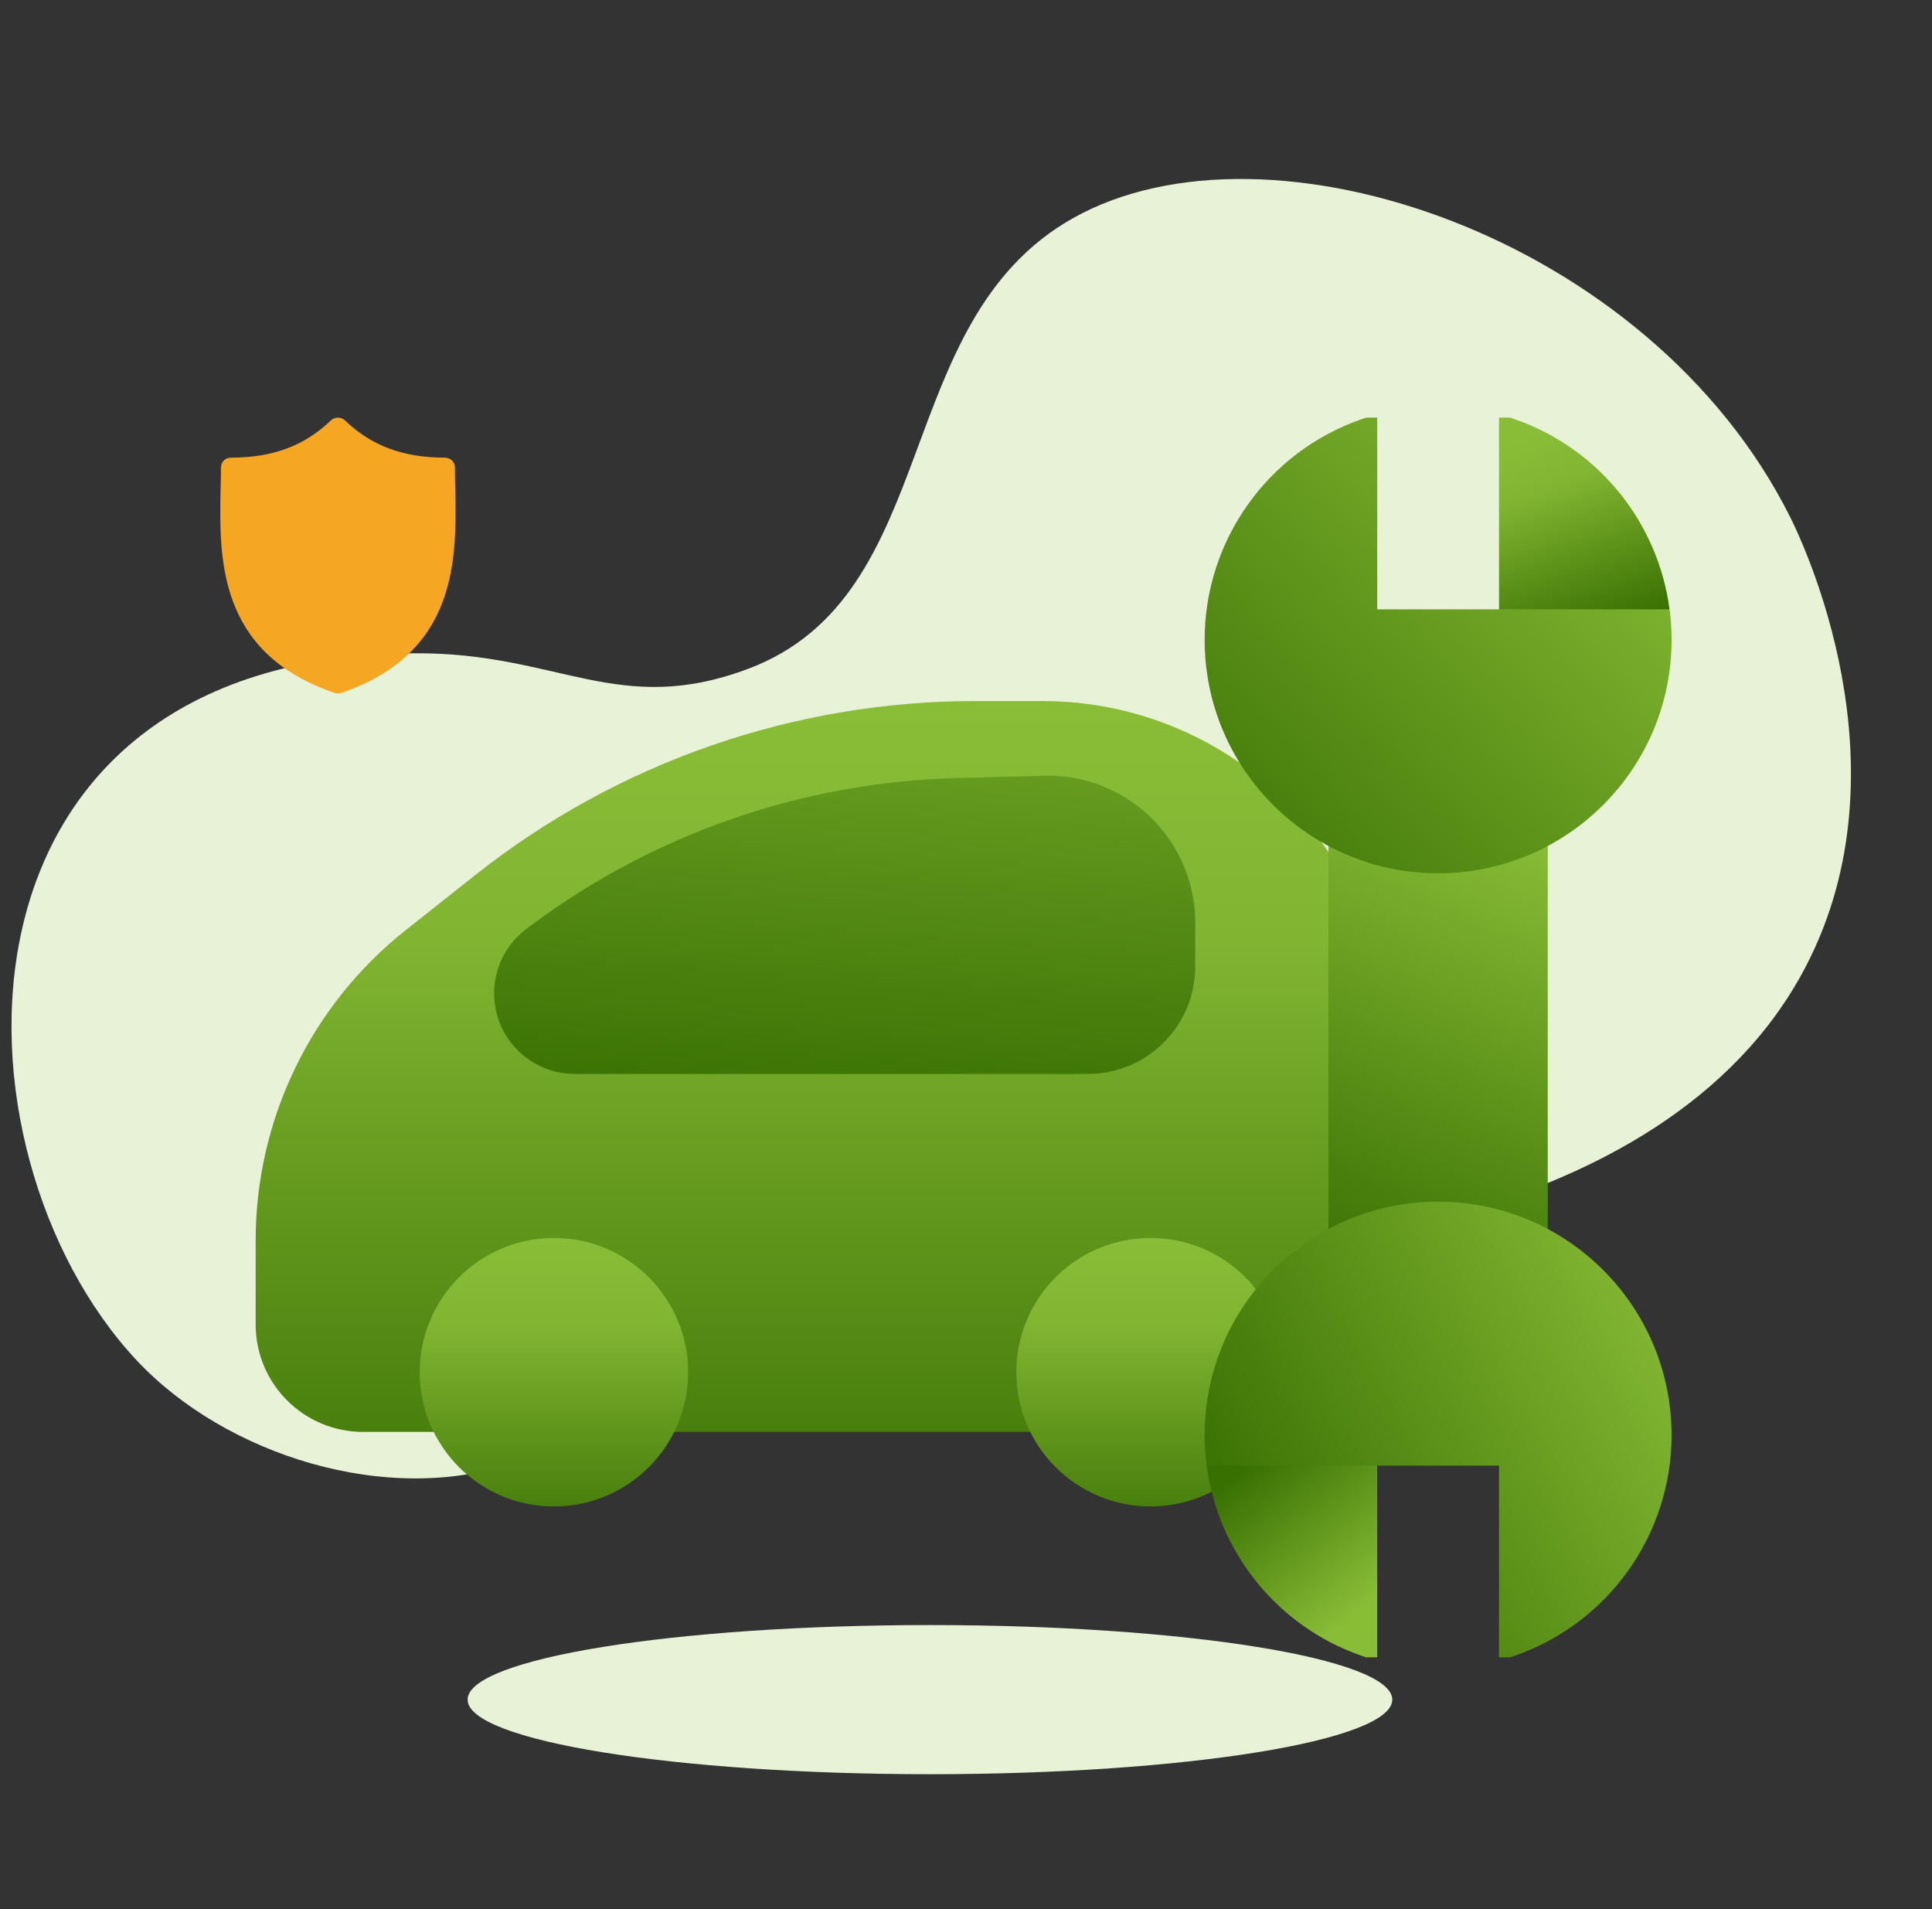
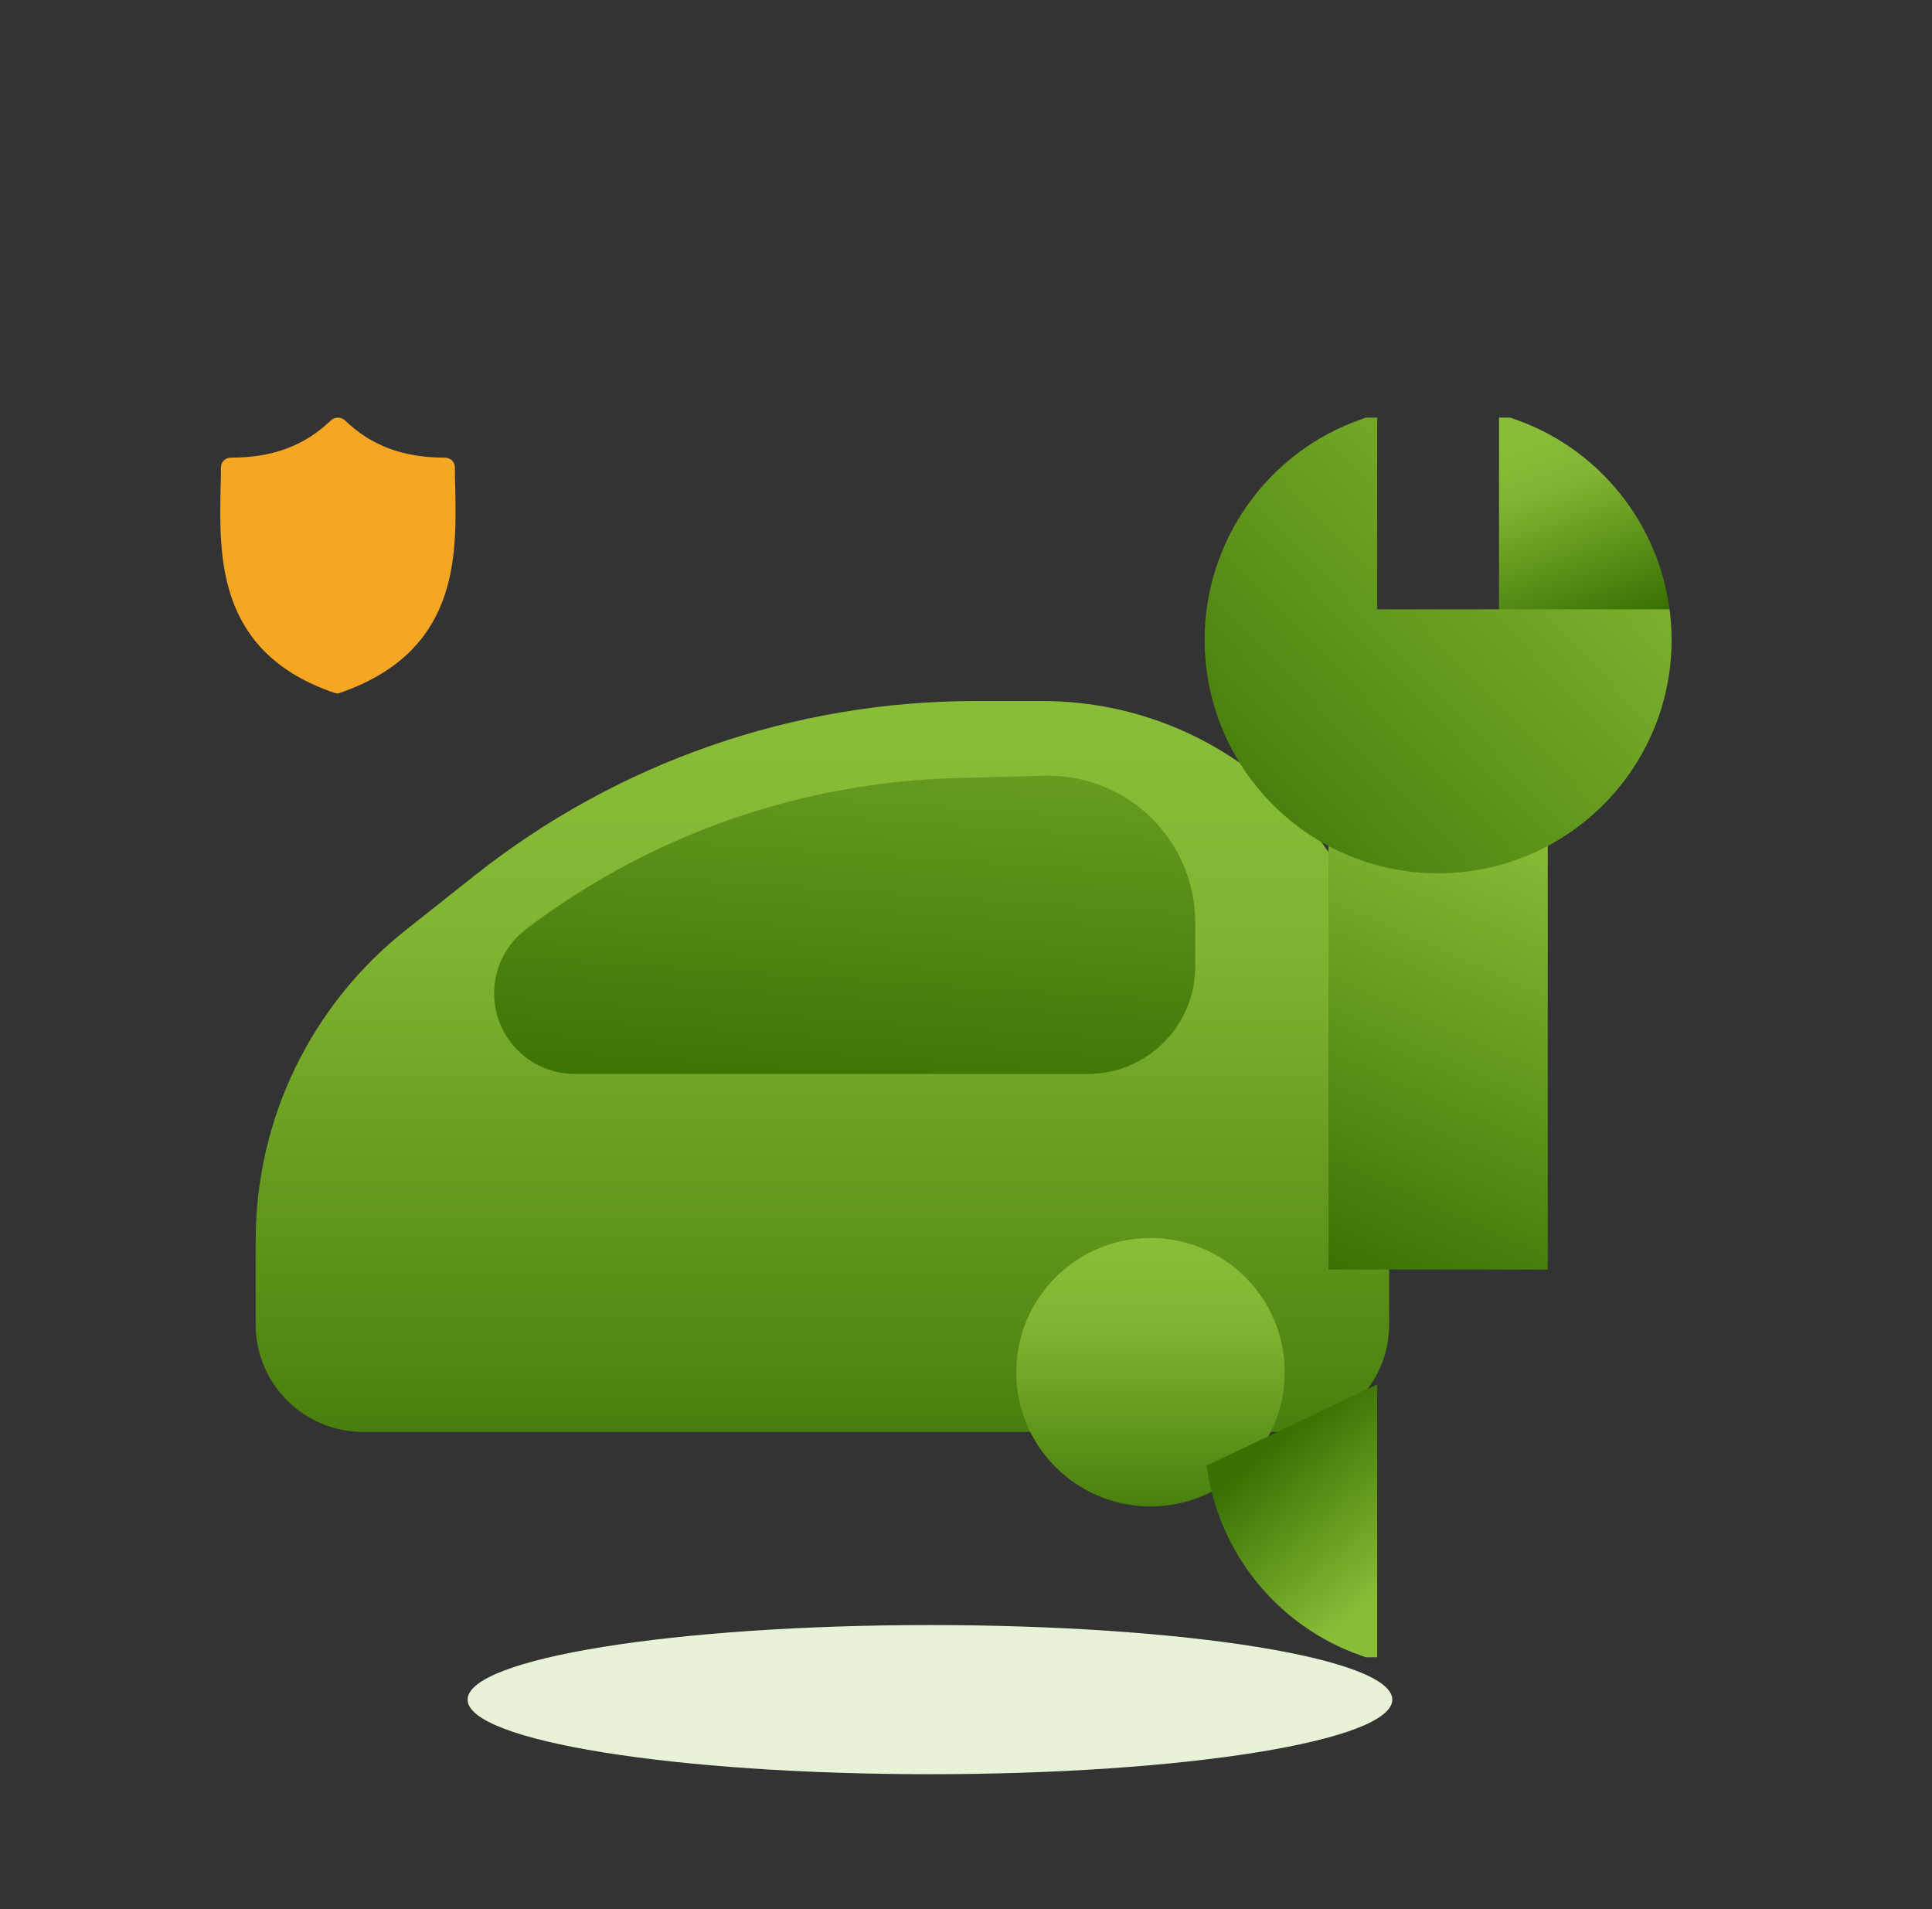
<svg xmlns="http://www.w3.org/2000/svg" width="84" height="83" viewBox="0 0 84 83" fill="none">
  <rect x="0" y="0" width="84" height="83" fill="#333333" stroke="none" />
  <path fill-rule="evenodd" clip-rule="evenodd" d="M60.534 73.89C60.534 75.68 51.534 77.132 40.432 77.132C29.331 77.132 20.331 75.68 20.331 73.89C20.331 72.1 29.331 70.648 40.432 70.648C51.534 70.648 60.534 72.1 60.534 73.89Z" fill="#E8F2D7" />
-   <path fill-rule="evenodd" clip-rule="evenodd" d="M77.823 22.458C78.339 23.485 83.073 33.287 78.505 42.033C72.284 53.947 53.733 54.46 51.972 54.485C43.02 54.617 39.609 51.281 33.627 54.159C27.798 56.964 28.033 61.577 22.432 63.557C16.892 65.516 9.785 63.261 5.927 59.124C-2.546 50.04 -2.897 28.525 18.046 28.401C24.273 28.363 26.881 31.202 32.537 29.073C41.053 25.867 38.646 13.988 46.653 9.484C55.147 4.708 71.713 10.277 77.823 22.458Z" fill="#E8F2D7" />
  <path d="M11.116 53.926V57.581C11.116 60.16 13.206 62.25 15.784 62.25H55.728C58.307 62.25 60.397 60.16 60.397 57.581V45.565C60.397 37.232 53.641 30.477 45.308 30.477H42.403C34.512 30.477 26.853 33.142 20.667 38.039L17.642 40.435C13.519 43.699 11.116 48.668 11.116 53.926Z" fill="url(#paint0_linear_52_2264)" />
  <path d="M24.986 46.688H47.298C49.877 46.688 51.967 44.597 51.967 42.019V40.119C51.967 36.586 49.103 33.722 45.571 33.722L45.4 33.725L41.566 33.827C34.941 34.003 28.533 36.21 23.207 40.143L22.87 40.396C21.329 41.564 21.027 43.761 22.196 45.302C22.858 46.175 23.891 46.688 24.986 46.688Z" fill="url(#paint1_linear_52_2264)" />
-   <circle cx="24.084" cy="59.656" r="5.836" fill="url(#paint2_linear_52_2264)" />
  <circle cx="50.022" cy="59.656" r="5.836" fill="url(#paint3_linear_52_2264)" />
-   <path fill-rule="evenodd" clip-rule="evenodd" d="M19.794 21.244C19.779 20.928 19.779 20.627 19.779 20.326C19.779 20.082 19.59 19.896 19.343 19.896C17.526 19.896 16.146 19.379 14.998 18.275C14.823 18.117 14.562 18.117 14.387 18.275C13.239 19.379 11.859 19.896 10.042 19.896C9.795 19.896 9.606 20.082 9.606 20.326C9.606 20.627 9.606 20.928 9.591 21.244C9.533 24.256 9.446 28.388 14.547 30.124L14.693 30.152L14.838 30.124C19.924 28.388 19.852 24.271 19.794 21.244Z" fill="#F5A623" />
+   <path fill-rule="evenodd" clip-rule="evenodd" d="M19.794 21.244C19.779 20.928 19.779 20.627 19.779 20.326C19.779 20.082 19.59 19.896 19.343 19.896C17.526 19.896 16.146 19.379 14.998 18.275C14.823 18.117 14.562 18.117 14.387 18.275C13.239 19.379 11.859 19.896 10.042 19.896C9.795 19.896 9.606 20.082 9.606 20.326C9.606 20.627 9.606 20.928 9.591 21.244C9.533 24.256 9.446 28.388 14.547 30.124L14.693 30.152C19.924 28.388 19.852 24.271 19.794 21.244Z" fill="#F5A623" />
  <path d="M59.179 71.976L59.391 72.05H59.878V60.185L52.463 63.716C52.958 67.476 55.531 70.703 59.179 71.976Z" fill="url(#paint4_linear_52_2264)" />
  <path d="M57.76 55.191L67.293 55.195L67.293 33.436H57.759L57.76 55.191Z" fill="url(#paint5_linear_52_2264)" />
-   <path d="M52.375 62.392C52.375 62.839 52.406 63.281 52.463 63.716H65.174V72.05H65.661L65.873 71.976C69.943 70.555 72.677 66.704 72.677 62.392C72.677 56.786 68.132 52.241 62.526 52.241C56.92 52.241 52.375 56.786 52.375 62.392Z" fill="url(#paint6_linear_52_2264)" />
  <path d="M65.874 18.23L65.662 18.156H65.175V30.021L72.589 26.491C72.094 22.731 69.521 19.504 65.874 18.23Z" fill="url(#paint7_linear_52_2264)" />
  <path d="M72.678 27.815C72.678 27.367 72.647 26.926 72.59 26.491H59.879L59.879 18.156H59.392L59.18 18.23C55.11 19.651 52.376 23.503 52.376 27.814C52.376 33.421 56.921 37.965 62.527 37.965C68.133 37.965 72.678 33.421 72.678 27.815Z" fill="url(#paint8_linear_52_2264)" />
  <defs>
    <linearGradient id="paint0_linear_52_2264" x1="16.919" y1="30.477" x2="16.919" y2="68.627" gradientUnits="userSpaceOnUse">
      <stop stop-color="#8ABD37" />
      <stop offset="0.274" stop-color="#81B431" />
      <stop offset="1" stop-color="#387002" />
    </linearGradient>
    <linearGradient id="paint1_linear_52_2264" x1="21.35" y1="19.739" x2="19.473" y2="47.684" gradientUnits="userSpaceOnUse">
      <stop stop-color="#8ABD37" />
      <stop offset="1" stop-color="#387002" />
    </linearGradient>
    <linearGradient id="paint2_linear_52_2264" x1="19.623" y1="53.82" x2="19.623" y2="67.835" gradientUnits="userSpaceOnUse">
      <stop stop-color="#8ABD37" />
      <stop offset="0.274" stop-color="#81B431" />
      <stop offset="1" stop-color="#387002" />
    </linearGradient>
    <linearGradient id="paint3_linear_52_2264" x1="45.56" y1="53.82" x2="45.56" y2="67.835" gradientUnits="userSpaceOnUse">
      <stop stop-color="#8ABD37" />
      <stop offset="0.274" stop-color="#81B431" />
      <stop offset="1" stop-color="#387002" />
    </linearGradient>
    <linearGradient id="paint4_linear_52_2264" x1="56.17" y1="62.048" x2="61.353" y2="68.246" gradientUnits="userSpaceOnUse">
      <stop stop-color="#387002" />
      <stop offset="1" stop-color="#8ABD37" />
    </linearGradient>
    <linearGradient id="paint5_linear_52_2264" x1="61.469" y1="57.357" x2="70.367" y2="37.39" gradientUnits="userSpaceOnUse">
      <stop stop-color="#387002" />
      <stop offset="1" stop-color="#8ABD37" />
    </linearGradient>
    <linearGradient id="paint6_linear_52_2264" x1="51.52" y1="63.903" x2="72.462" y2="53.053" gradientUnits="userSpaceOnUse">
      <stop stop-color="#387002" />
      <stop offset="1" stop-color="#8ABD37" />
    </linearGradient>
    <linearGradient id="paint7_linear_52_2264" x1="69.951" y1="27.436" x2="66.873" y2="18.793" gradientUnits="userSpaceOnUse">
      <stop stop-color="#387002" />
      <stop offset="0.726" stop-color="#81B431" />
      <stop offset="1" stop-color="#8ABD37" />
    </linearGradient>
    <linearGradient id="paint8_linear_52_2264" x1="50.801" y1="39.365" x2="72.175" y2="18.859" gradientUnits="userSpaceOnUse">
      <stop stop-color="#387002" />
      <stop offset="1" stop-color="#8ABD37" />
    </linearGradient>
  </defs>
</svg>